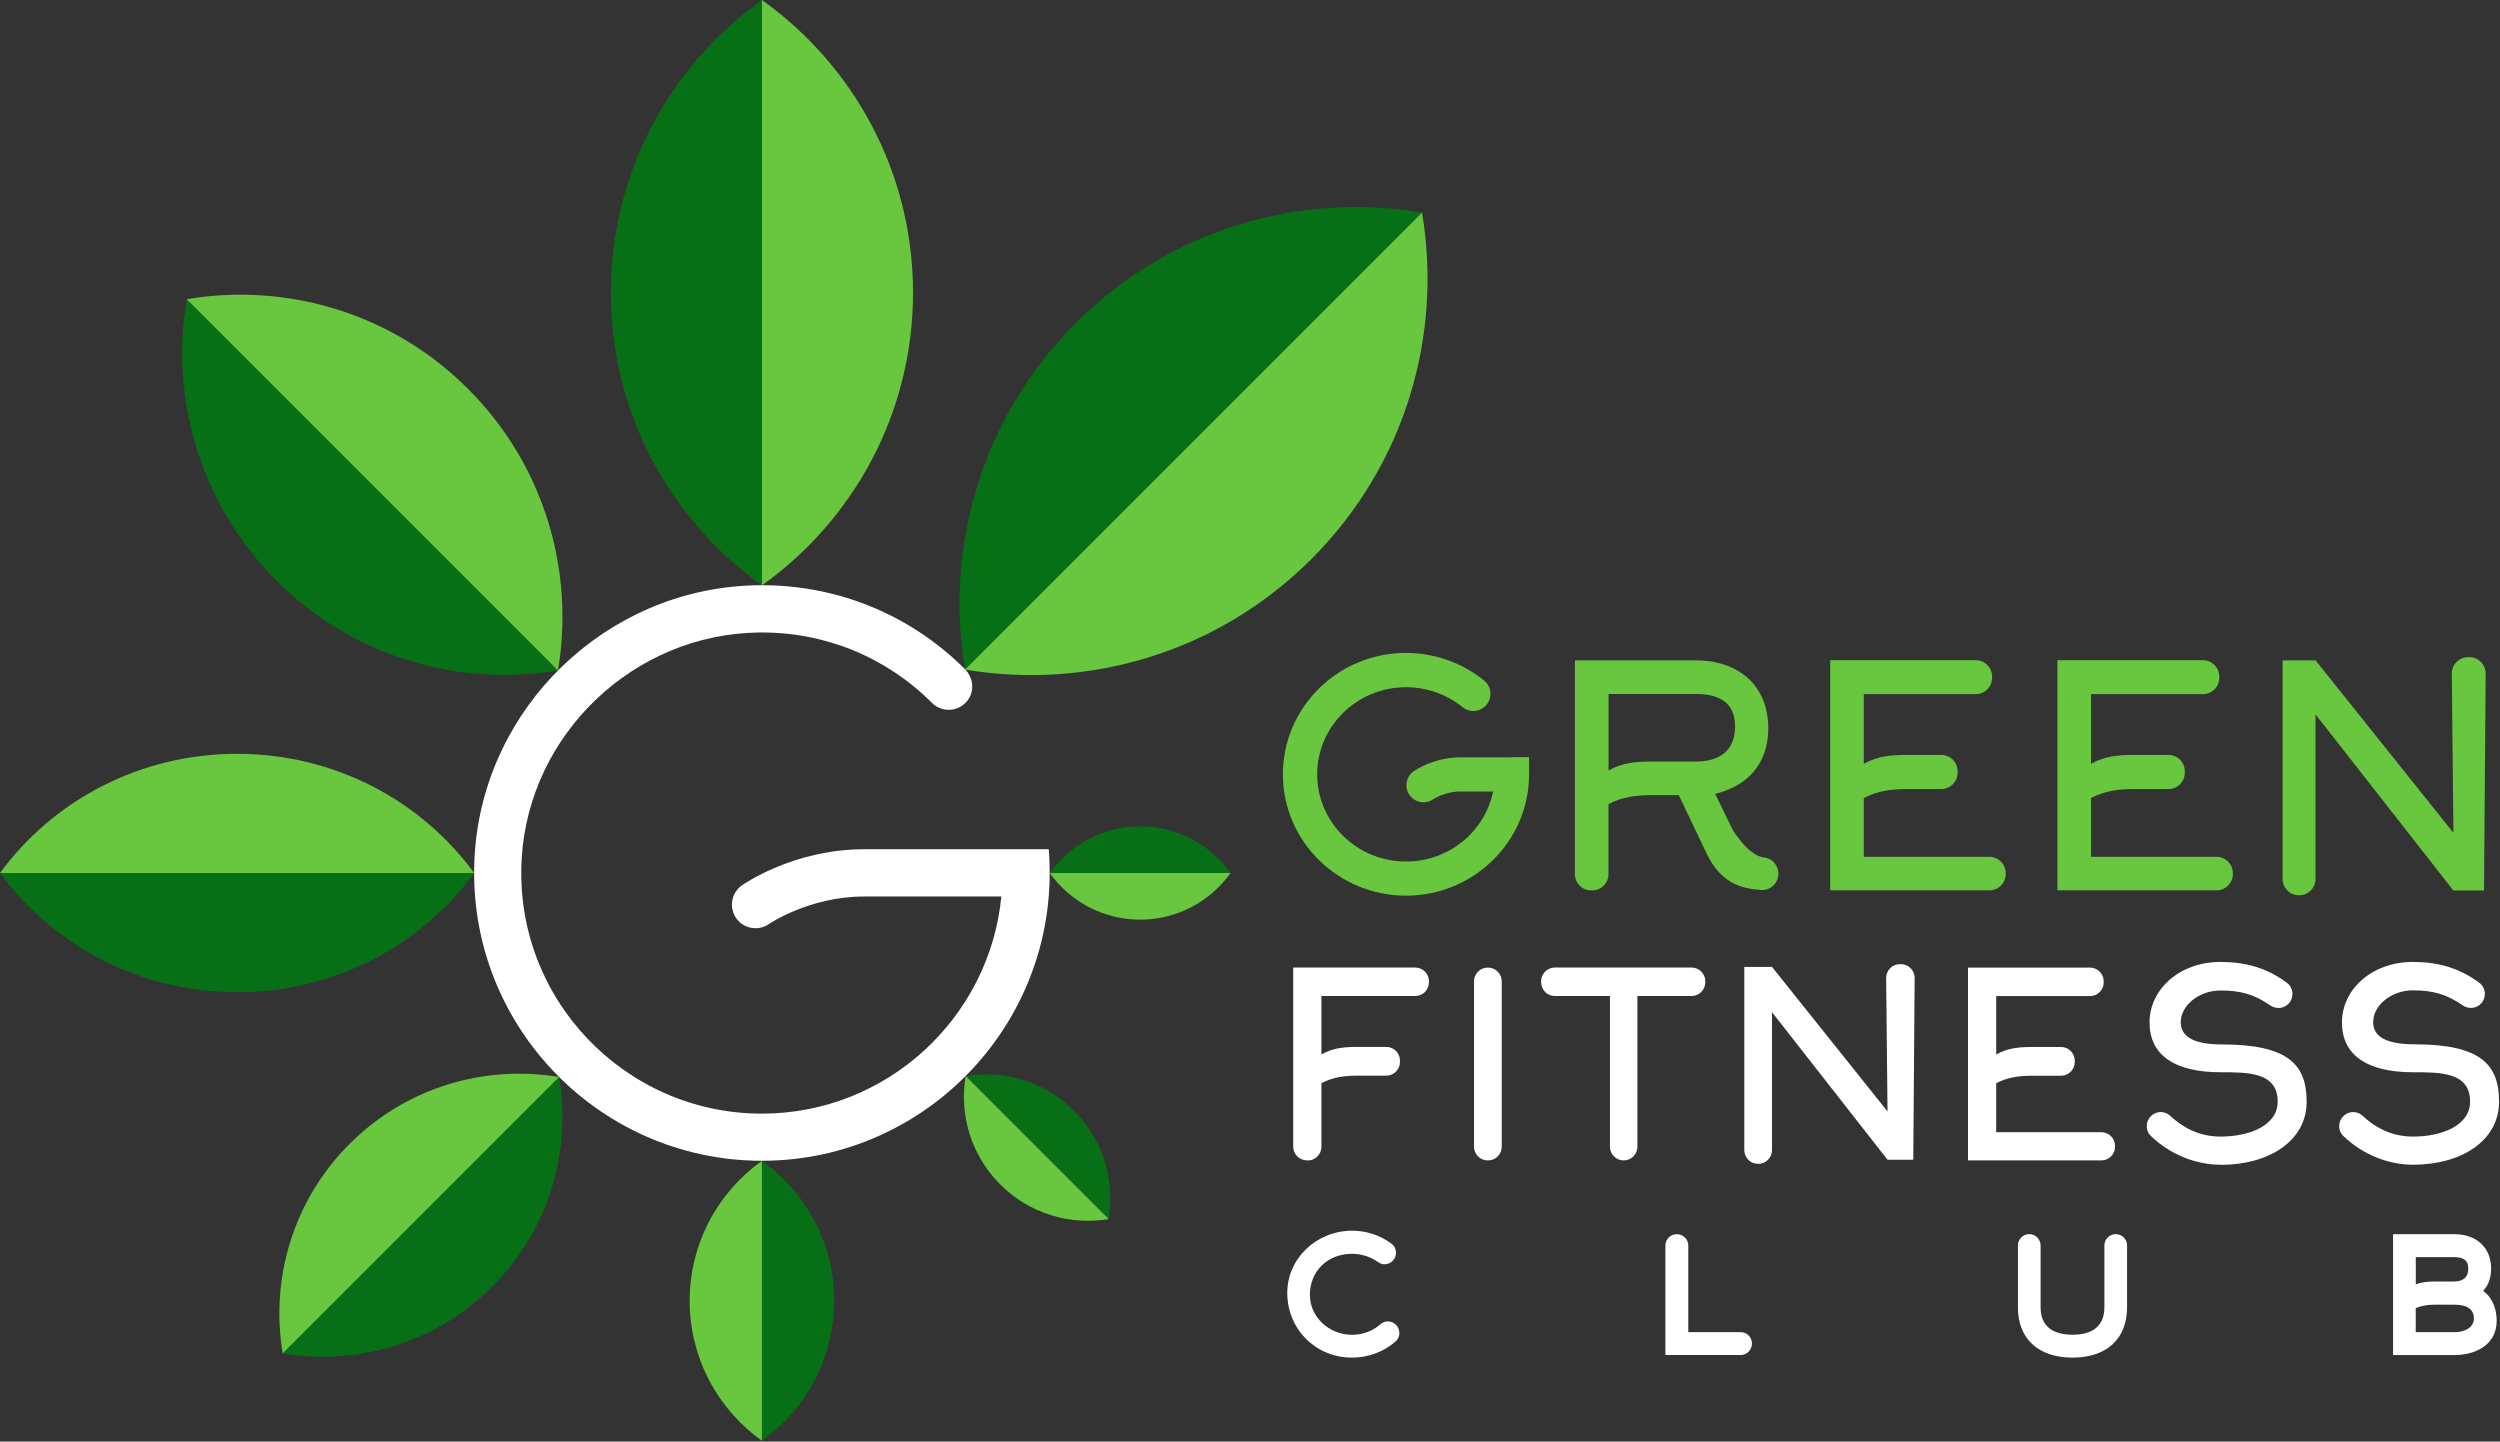
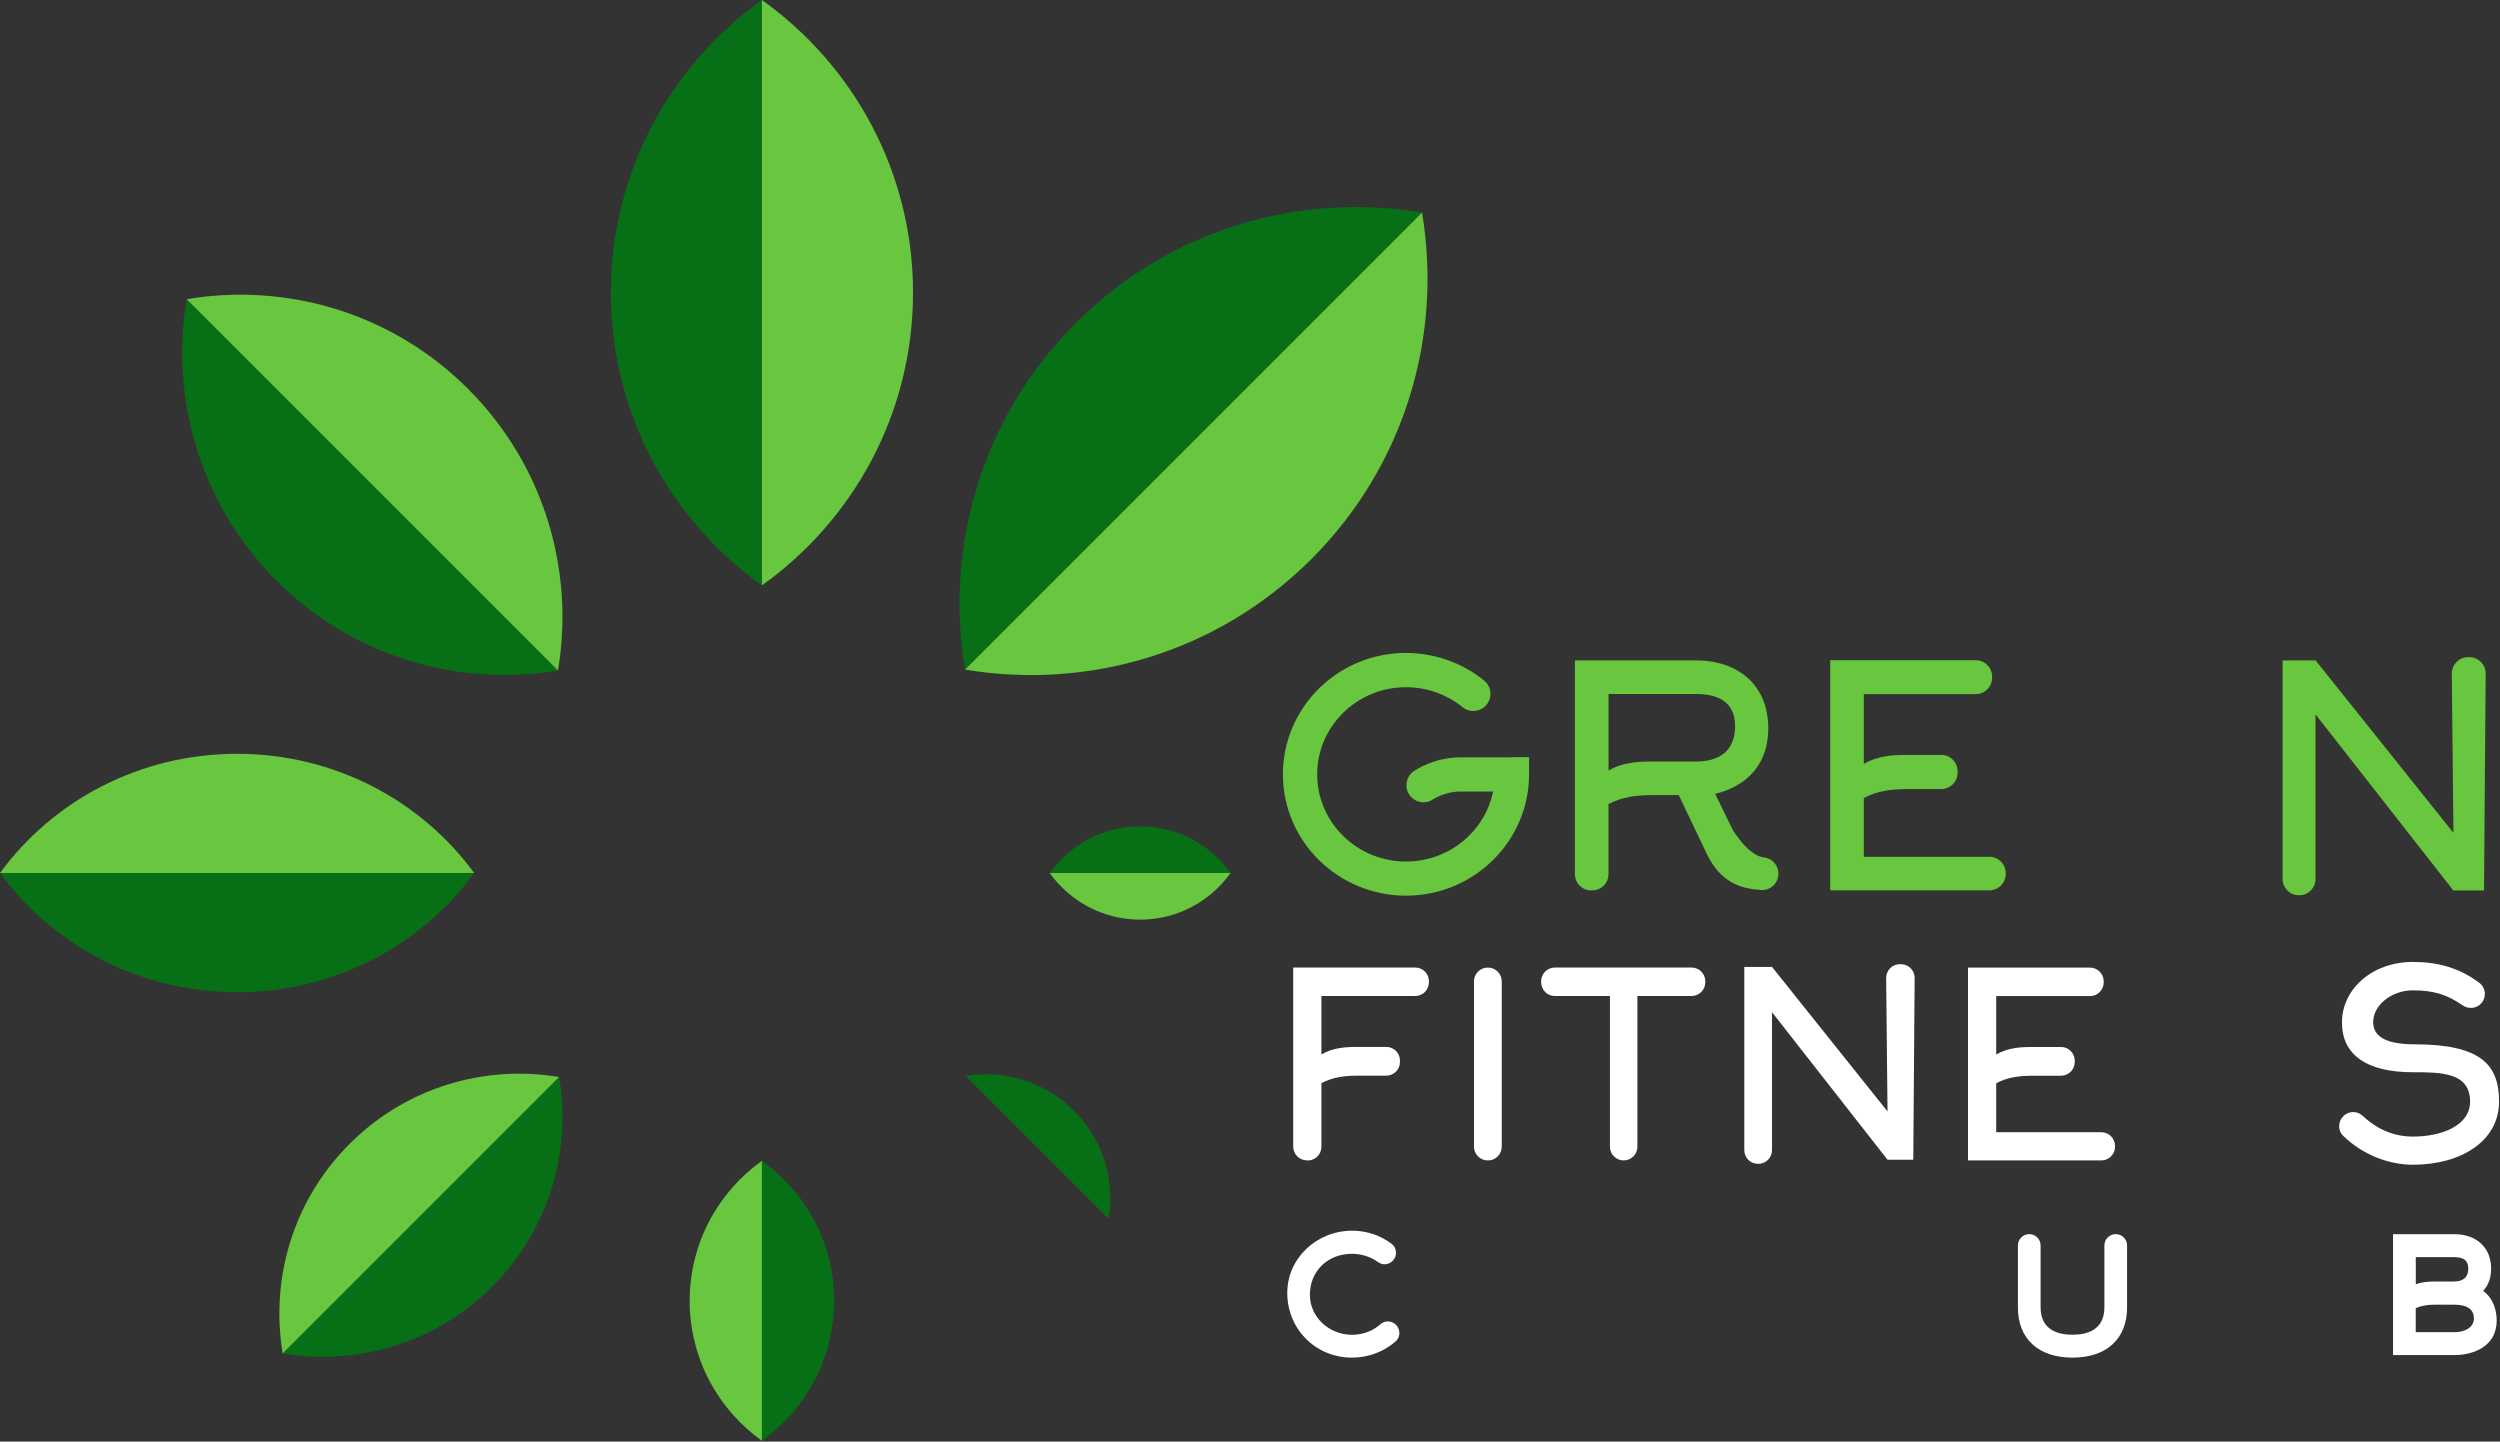
<svg xmlns="http://www.w3.org/2000/svg" width="1507" height="869" viewBox="0 0 1507 869" fill="none">
  <rect x="0" y="0" width="1507" height="869" fill="#333333" stroke="none" />
  <path d="M459.295 352.86V0C404.204 39.28 368.218 103.635 368.218 176.43C368.218 249.226 404.163 313.58 459.295 352.86Z" fill="#076F15" />
  <path d="M459.295 352.86C514.386 313.58 550.372 249.226 550.372 176.43C550.372 103.635 514.386 39.28 459.295 0V352.86Z" fill="#68C63F" />
  <path d="M581.705 403.628L857.2 128.133C783.539 115.781 705.186 137.933 648.366 194.794C591.504 251.655 569.353 329.968 581.705 403.628Z" fill="#076F15" />
  <path d="M581.705 403.628C655.365 415.98 733.719 393.829 790.539 336.967C847.4 280.106 869.552 201.793 857.2 128.133L581.705 403.628Z" fill="#68C63F" />
  <path d="M415.733 784.116C415.733 818.949 432.944 849.706 459.295 868.522V699.75C432.944 718.526 415.733 749.324 415.733 784.157V784.116Z" fill="#68C63F" />
  <path d="M459.295 699.709V868.481C485.646 849.706 502.857 818.908 502.857 784.074C502.857 749.241 485.646 718.484 459.295 699.668V699.709Z" fill="#076F15" />
  <path d="M647.418 669.488C629.672 651.742 605.174 644.784 582.158 648.613L668.294 734.748C672.123 711.732 665.205 687.275 647.418 669.488Z" fill="#076F15" />
-   <path d="M582.076 648.654C578.205 671.711 585.164 696.21 602.951 713.997C620.738 731.784 645.236 738.701 668.294 734.872C668.294 734.872 668.294 734.831 668.294 734.79L582.158 648.654C582.158 648.654 582.117 648.654 582.076 648.654Z" fill="#68C63F" />
  <path d="M687.275 498.122C664.794 498.122 644.907 509.239 632.76 526.243H741.789C729.642 509.239 709.756 498.122 687.275 498.122Z" fill="#076F15" />
  <path d="M687.275 554.365C709.756 554.365 729.642 543.248 741.789 526.244H632.76C644.907 543.248 664.794 554.365 687.275 554.365Z" fill="#68C63F" />
  <path d="M142.915 454.395C83.954 454.395 31.827 482.764 0 526.244H285.829C254.043 482.764 201.876 454.395 142.915 454.395Z" fill="#68C63F" />
  <path d="M285.829 526.244H0C31.786 569.723 83.954 598.092 142.915 598.092C201.876 598.092 254.043 569.723 285.829 526.244Z" fill="#076F15" />
  <path d="M1068.17 582.858L1137.8 669.982L1136.98 589.487C1136.98 584.917 1140.68 581.211 1145.25 581.211H1145.87C1150.44 581.211 1154.15 584.917 1154.15 589.487L1153.32 699.092H1137.8L1068.17 610.156V693.286C1068.17 697.857 1064.47 701.562 1059.9 701.562H1059.73C1055.16 701.562 1051.46 697.857 1051.46 693.286V582.858H1068.13H1068.17Z" fill="white" />
  <path d="M788.274 699.462H787.821C783.251 699.462 779.545 695.757 779.545 691.186V583.229H853.082C857.652 583.229 861.358 586.934 861.358 591.504V592.122C861.358 596.692 857.652 600.398 853.082 600.398H796.55V635.602C803.55 631.567 810.879 631.073 818.496 631.073H835.624C840.195 631.073 843.9 634.778 843.9 639.349V640.131C843.9 644.701 840.195 648.407 835.624 648.407H818.496C811.002 648.407 803.55 649.189 796.55 652.936V691.269C796.55 695.839 792.845 699.545 788.274 699.545V699.462Z" fill="white" />
  <path d="M888.533 691.228V591.546C888.533 586.975 892.238 583.27 896.809 583.27H896.973C901.544 583.27 905.249 586.975 905.249 591.546V691.228C905.249 695.798 901.544 699.504 896.973 699.504H896.809C892.238 699.504 888.533 695.798 888.533 691.228Z" fill="white" />
  <path d="M987.021 600.398V691.228C987.021 695.798 983.315 699.504 978.745 699.504C974.175 699.504 970.469 695.798 970.469 691.228V600.398H937.283C932.713 600.398 929.007 596.692 929.007 592.122V591.504C929.007 586.934 932.713 583.229 937.283 583.229H1019.67C1024.24 583.229 1027.95 586.934 1027.95 591.504V592.122C1027.95 596.692 1024.24 600.398 1019.67 600.398H986.98H987.021Z" fill="white" />
  <path d="M1203.27 682.499H1266.67C1271.24 682.499 1274.95 686.204 1274.95 690.775V691.228C1274.95 695.798 1271.24 699.504 1266.67 699.504H1186.3V583.27H1259.84C1264.41 583.27 1268.11 586.975 1268.11 591.546V592.163C1268.11 596.733 1264.41 600.439 1259.84 600.439H1203.31V635.643C1210.31 631.608 1217.64 631.114 1225.25 631.114H1242.38C1246.95 631.114 1250.66 634.819 1250.66 639.39V640.172C1250.66 644.742 1246.95 648.448 1242.38 648.448H1225.25C1217.76 648.448 1210.31 649.23 1203.31 652.977V682.581L1203.27 682.499Z" fill="white" />
-   <path d="M1338.56 702.097C1323.49 702.097 1307.97 695.839 1296.48 684.681C1293.07 681.387 1293.31 675.828 1296.77 672.617C1299.98 669.611 1305.01 669.57 1308.22 672.617C1314.85 678.834 1324.73 685.134 1338.56 685.134C1355.69 685.134 1372.98 678.587 1372.98 664.094C1372.98 646.348 1355.36 646.348 1338.56 646.348C1310.85 646.348 1295.74 636.054 1295.74 616.291C1295.74 596.528 1313.65 579.852 1338.56 579.852C1353.43 579.852 1366.6 583.393 1378.71 592.575C1382.5 595.457 1382.95 601.015 1379.86 604.68C1377.02 608.015 1372.12 608.55 1368.54 606.08C1359.03 599.492 1350.83 597.063 1338.56 597.063C1325.47 597.063 1314.56 606.08 1314.56 616.209C1314.56 623.208 1319.54 629.59 1339.35 629.59C1379.98 629.59 1390.44 642.189 1390.44 664.176C1390.44 687.563 1368 702.18 1338.56 702.18V702.097Z" fill="white" />
  <path d="M1454.55 702.097C1439.48 702.097 1423.96 695.839 1412.47 684.681C1409.05 681.387 1409.3 675.828 1412.76 672.617C1415.97 669.611 1420.99 669.57 1424.21 672.617C1430.83 678.834 1440.72 685.134 1454.55 685.134C1471.68 685.134 1488.97 678.587 1488.97 664.094C1488.97 646.348 1471.35 646.348 1454.55 646.348C1426.84 646.348 1411.73 636.054 1411.73 616.291C1411.73 596.528 1429.64 579.852 1454.55 579.852C1469.41 579.852 1482.59 583.393 1494.69 592.575C1498.48 595.457 1498.94 601.015 1495.85 604.639C1493.01 607.974 1488.15 608.509 1484.52 606.039C1475.01 599.451 1466.82 596.98 1454.55 596.98C1441.46 596.98 1430.55 605.997 1430.55 616.126C1430.55 623.126 1435.53 629.508 1455.33 629.508C1495.97 629.508 1506.43 642.107 1506.43 664.094C1506.43 687.481 1483.99 702.097 1454.55 702.097Z" fill="white" />
  <path d="M1012.01 479.305H995.832C986.897 479.305 978.004 480.252 969.604 484.699V526.902C969.604 532.337 965.199 536.743 959.764 536.743H959.187C953.752 536.743 949.347 532.337 949.347 526.902V398.069H1022.22C1047.51 398.069 1065.91 412.768 1065.91 438.955C1065.91 459.954 1054.01 473.541 1033.92 478.564L1044.71 500.675C1050.84 509.692 1054.59 512.986 1058.79 515.374C1060.35 516.238 1062 516.691 1063.6 516.897C1068.46 517.515 1072.04 521.756 1072.04 526.655C1072.04 532.337 1067.27 536.867 1061.59 536.496C1049.07 535.672 1037.21 531.967 1028.89 514.797L1011.97 479.305H1012.01ZM969.645 464.442C978.004 459.624 986.733 459.048 995.873 459.048H1022.27C1036.22 459.048 1045.9 452.748 1045.9 437.843C1045.9 422.938 1035.48 418.327 1022.27 418.327H969.645V464.442Z" fill="#68C63F" />
  <path d="M1123.51 516.485H1199.19C1204.62 516.485 1209.03 520.891 1209.03 526.326V526.861C1209.03 532.296 1204.62 536.702 1199.19 536.702H1103.25V397.987H1191C1196.43 397.987 1200.84 402.392 1200.84 407.827V408.569C1200.84 414.003 1196.43 418.409 1191 418.409H1123.51V460.448C1131.87 455.63 1140.6 455.054 1149.74 455.054H1170.2C1175.64 455.054 1180.04 459.459 1180.04 464.894V465.8C1180.04 471.235 1175.64 475.641 1170.2 475.641H1149.74C1140.8 475.641 1131.91 476.588 1123.51 481.035V516.362V516.485Z" fill="#68C63F" />
-   <path d="M1260.46 516.485H1336.13C1341.57 516.485 1345.97 520.891 1345.97 526.326V526.861C1345.97 532.296 1341.57 536.702 1336.13 536.702H1240.2V397.987H1327.94C1333.38 397.987 1337.78 402.392 1337.78 407.827V408.569C1337.78 414.003 1333.38 418.409 1327.94 418.409H1260.46V460.448C1268.81 455.63 1277.54 455.054 1286.68 455.054H1307.15C1312.58 455.054 1316.99 459.459 1316.99 464.894V465.8C1316.99 471.235 1312.58 475.641 1307.15 475.641H1286.68C1277.75 475.641 1268.86 476.588 1260.46 481.035V516.362V516.485Z" fill="#68C63F" />
  <path d="M1395.84 398.069L1478.93 502.034L1477.94 405.975C1477.94 400.54 1482.34 396.134 1487.78 396.134H1488.52C1493.95 396.134 1498.36 400.54 1498.36 405.975L1497.37 536.784H1478.88L1395.8 430.638V529.826C1395.8 535.261 1391.39 539.666 1385.95 539.666H1385.79C1380.35 539.666 1375.95 535.261 1375.95 529.826V398.069H1395.84Z" fill="#68C63F" />
  <path d="M911.425 456.536C911.096 456.536 910.767 456.619 910.478 456.619C910.149 456.619 909.861 456.536 909.531 456.536H880.339C864.528 456.536 853.411 464.071 852.176 464.895C847.523 468.189 846.412 474.612 849.665 479.264C851.682 482.105 854.852 483.629 858.105 483.629C860.164 483.629 862.223 483.011 864.034 481.735C864.117 481.694 870.993 477.123 880.298 477.123H900.02C895.12 501.169 873.463 519.327 847.523 519.327C818.002 519.327 793.997 495.775 793.997 466.789C793.997 437.802 818.002 414.251 847.523 414.251C859.958 414.251 872.063 418.533 881.615 426.274C886.062 429.856 892.527 429.197 896.15 424.75C899.732 420.303 899.073 413.798 894.626 410.216C881.41 399.51 864.693 393.582 847.523 393.582C806.597 393.582 773.328 426.397 773.328 466.748C773.328 507.098 806.597 539.913 847.523 539.913C888.45 539.913 921.719 507.098 921.719 466.748V456.413H911.384L911.425 456.536Z" fill="#68C63F" />
  <path d="M837.313 796.591C835.46 796.385 833.607 796.962 832.207 798.197C827.554 802.314 821.502 804.62 815.12 804.62C801.038 804.62 789.592 793.833 789.592 780.575C789.592 766.205 800.297 755.788 814.996 755.788C820.719 755.788 826.319 757.599 830.766 760.852C833.566 762.911 837.56 762.376 839.865 759.658C841.101 758.217 841.677 756.282 841.471 754.388C841.265 752.535 840.359 750.888 838.877 749.776C832.001 744.589 823.766 741.871 815.079 741.871C793.503 741.871 775.963 758.67 775.963 779.339C775.963 801.244 793.092 818.372 814.996 818.372C824.713 818.372 834.06 814.914 841.265 808.614C843.9 806.308 844.312 802.273 842.13 799.35C840.977 797.785 839.207 796.797 837.313 796.591Z" fill="white" />
-   <path d="M1049.23 803.014H1017.7V750.806C1017.7 747.018 1014.61 743.971 1010.74 743.971C1006.87 743.971 1003.9 747.059 1003.9 750.806V816.807H1049.23C1053.02 816.807 1056.07 813.719 1056.07 809.849C1056.07 805.979 1052.98 803.014 1049.23 803.014Z" fill="white" />
  <path d="M1275.36 743.93C1271.57 743.93 1268.53 747.018 1268.53 750.765V788.068C1268.53 801.738 1258.07 804.579 1249.3 804.579C1240.53 804.579 1230.07 801.697 1230.07 788.068V750.765C1230.07 746.977 1226.98 743.93 1223.24 743.93C1219.49 743.93 1216.4 747.018 1216.4 750.765V788.068C1216.4 807.049 1228.71 818.372 1249.3 818.372C1269.89 818.372 1282.2 807.049 1282.2 788.068V750.765C1282.2 746.977 1279.11 743.93 1275.36 743.93Z" fill="white" />
  <path d="M1496.84 778.104C1499.92 775.016 1501.65 770.281 1501.65 764.722C1501.65 752.123 1492.92 743.971 1479.42 743.971H1442.53V816.849H1479.42C1491.24 816.849 1504.99 811.414 1504.99 796.097C1504.99 787.121 1501.12 781.192 1496.84 778.145V778.104ZM1479.42 772.504H1467.56C1463.9 772.504 1460.03 772.751 1456.24 774.192V757.805H1479.42C1486.91 757.805 1487.86 761.511 1487.86 764.764C1487.86 771.146 1483.25 772.463 1479.42 772.463V772.504ZM1456.2 788.562C1459.29 787.162 1462.91 786.462 1467.52 786.462H1479.38C1487.28 786.462 1491.28 789.262 1491.28 794.738C1491.28 800.75 1484.61 803.014 1480.41 803.014H1456.2V788.562Z" fill="white" />
  <path d="M337.049 649.23L170.419 815.861C214.969 823.354 262.36 809.932 296.74 775.551C331.12 741.171 344.543 693.78 337.049 649.23Z" fill="#076F15" />
  <path d="M337.049 649.23C292.499 641.736 245.108 655.159 210.728 689.539C176.348 723.92 162.925 771.311 170.419 815.861L337.049 649.23Z" fill="#68C63F" />
  <path d="M336.35 404.163L112.528 180.342C102.482 240.208 120.516 303.822 166.672 350.019C212.869 396.216 276.483 414.209 336.35 404.163Z" fill="#076F15" />
  <path d="M336.35 404.163C346.396 344.296 328.362 280.682 282.206 234.485C236.05 188.288 172.395 170.295 112.528 180.342L336.35 404.163Z" fill="#68C63F" />
-   <path d="M459.295 699.709C359.695 699.709 279.447 615.385 286.2 514.386C292.088 426.191 365.254 355.66 453.613 352.86C501.869 351.337 547.448 369.33 581.499 403.175C586.399 408.033 587.634 415.651 583.846 421.374C578.699 429.197 568.076 429.979 561.818 423.721C534.026 395.928 496.887 380.776 457.483 381.27C382.176 382.176 319.015 442.249 314.486 517.391C309.463 601.386 376.33 671.299 459.254 671.299C534.437 671.299 596.486 613.779 603.609 540.408H520.932C487.911 540.408 463.783 556.836 463.536 557.001C457.113 561.447 448.219 559.883 443.772 553.46C439.284 547.037 440.808 538.225 447.231 533.696C448.507 532.79 478.605 511.915 520.932 511.915H632.184C640.337 614.026 559.636 699.709 459.295 699.709Z" fill="white" />
</svg>